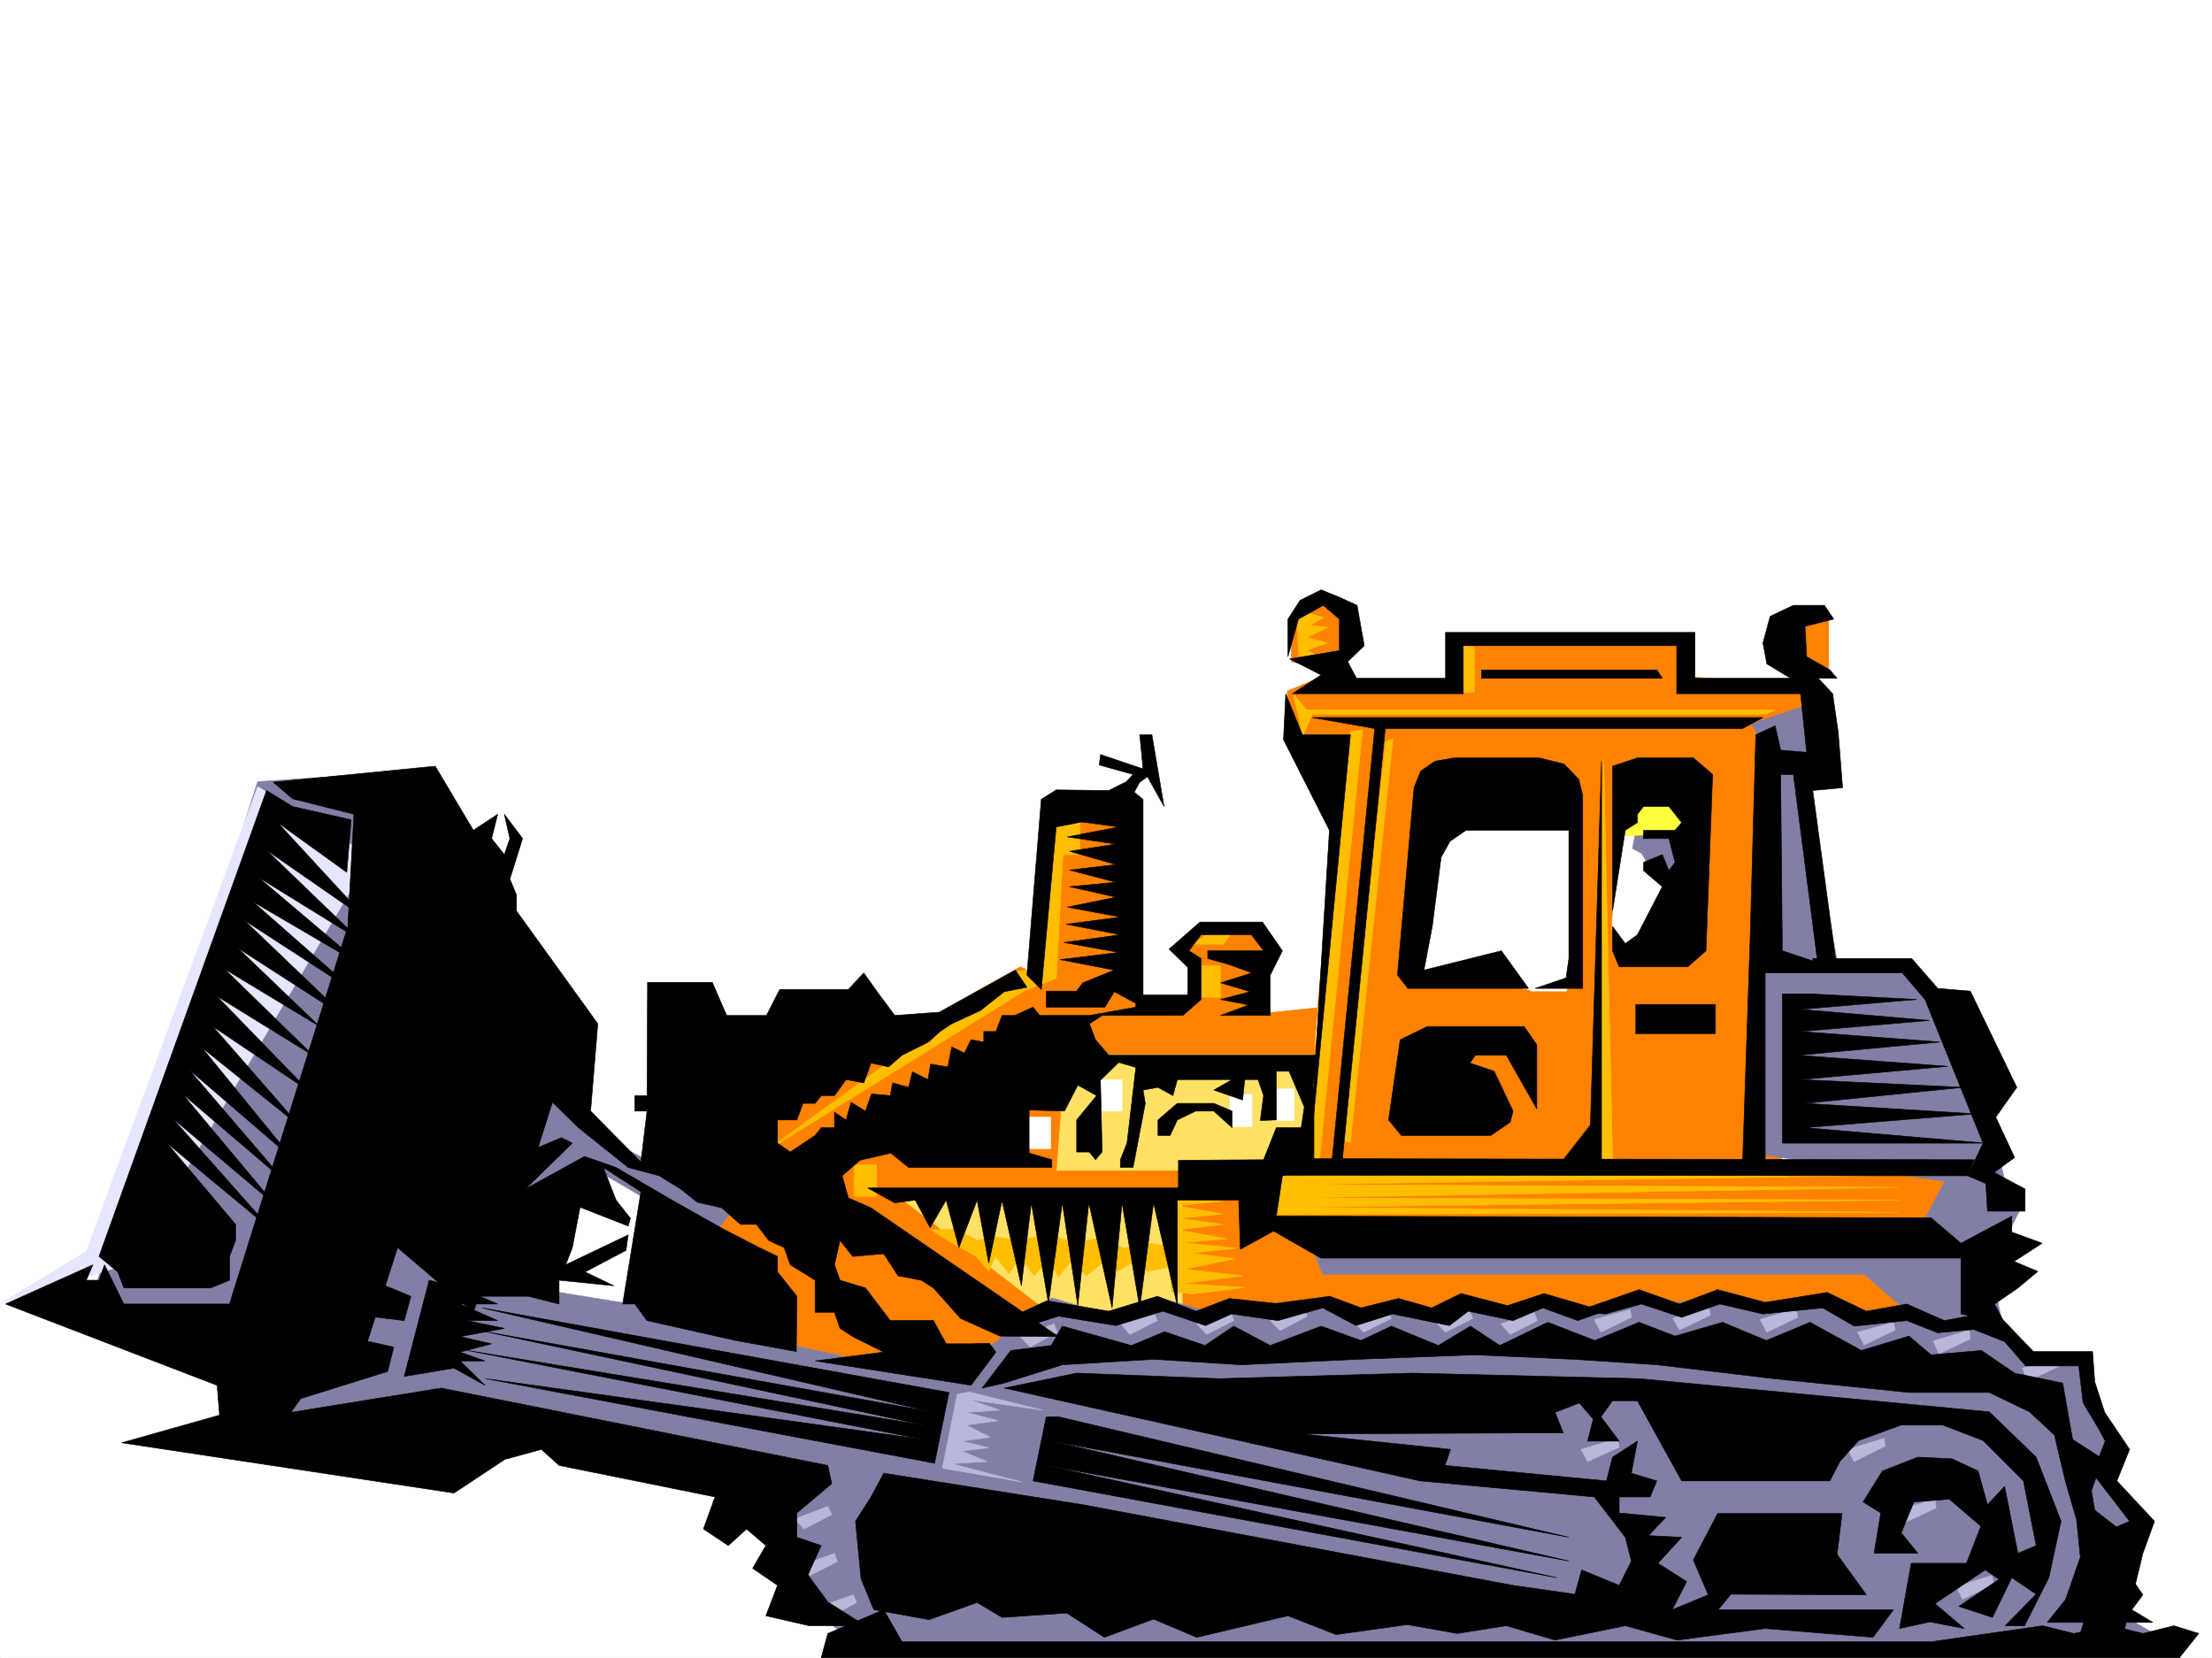
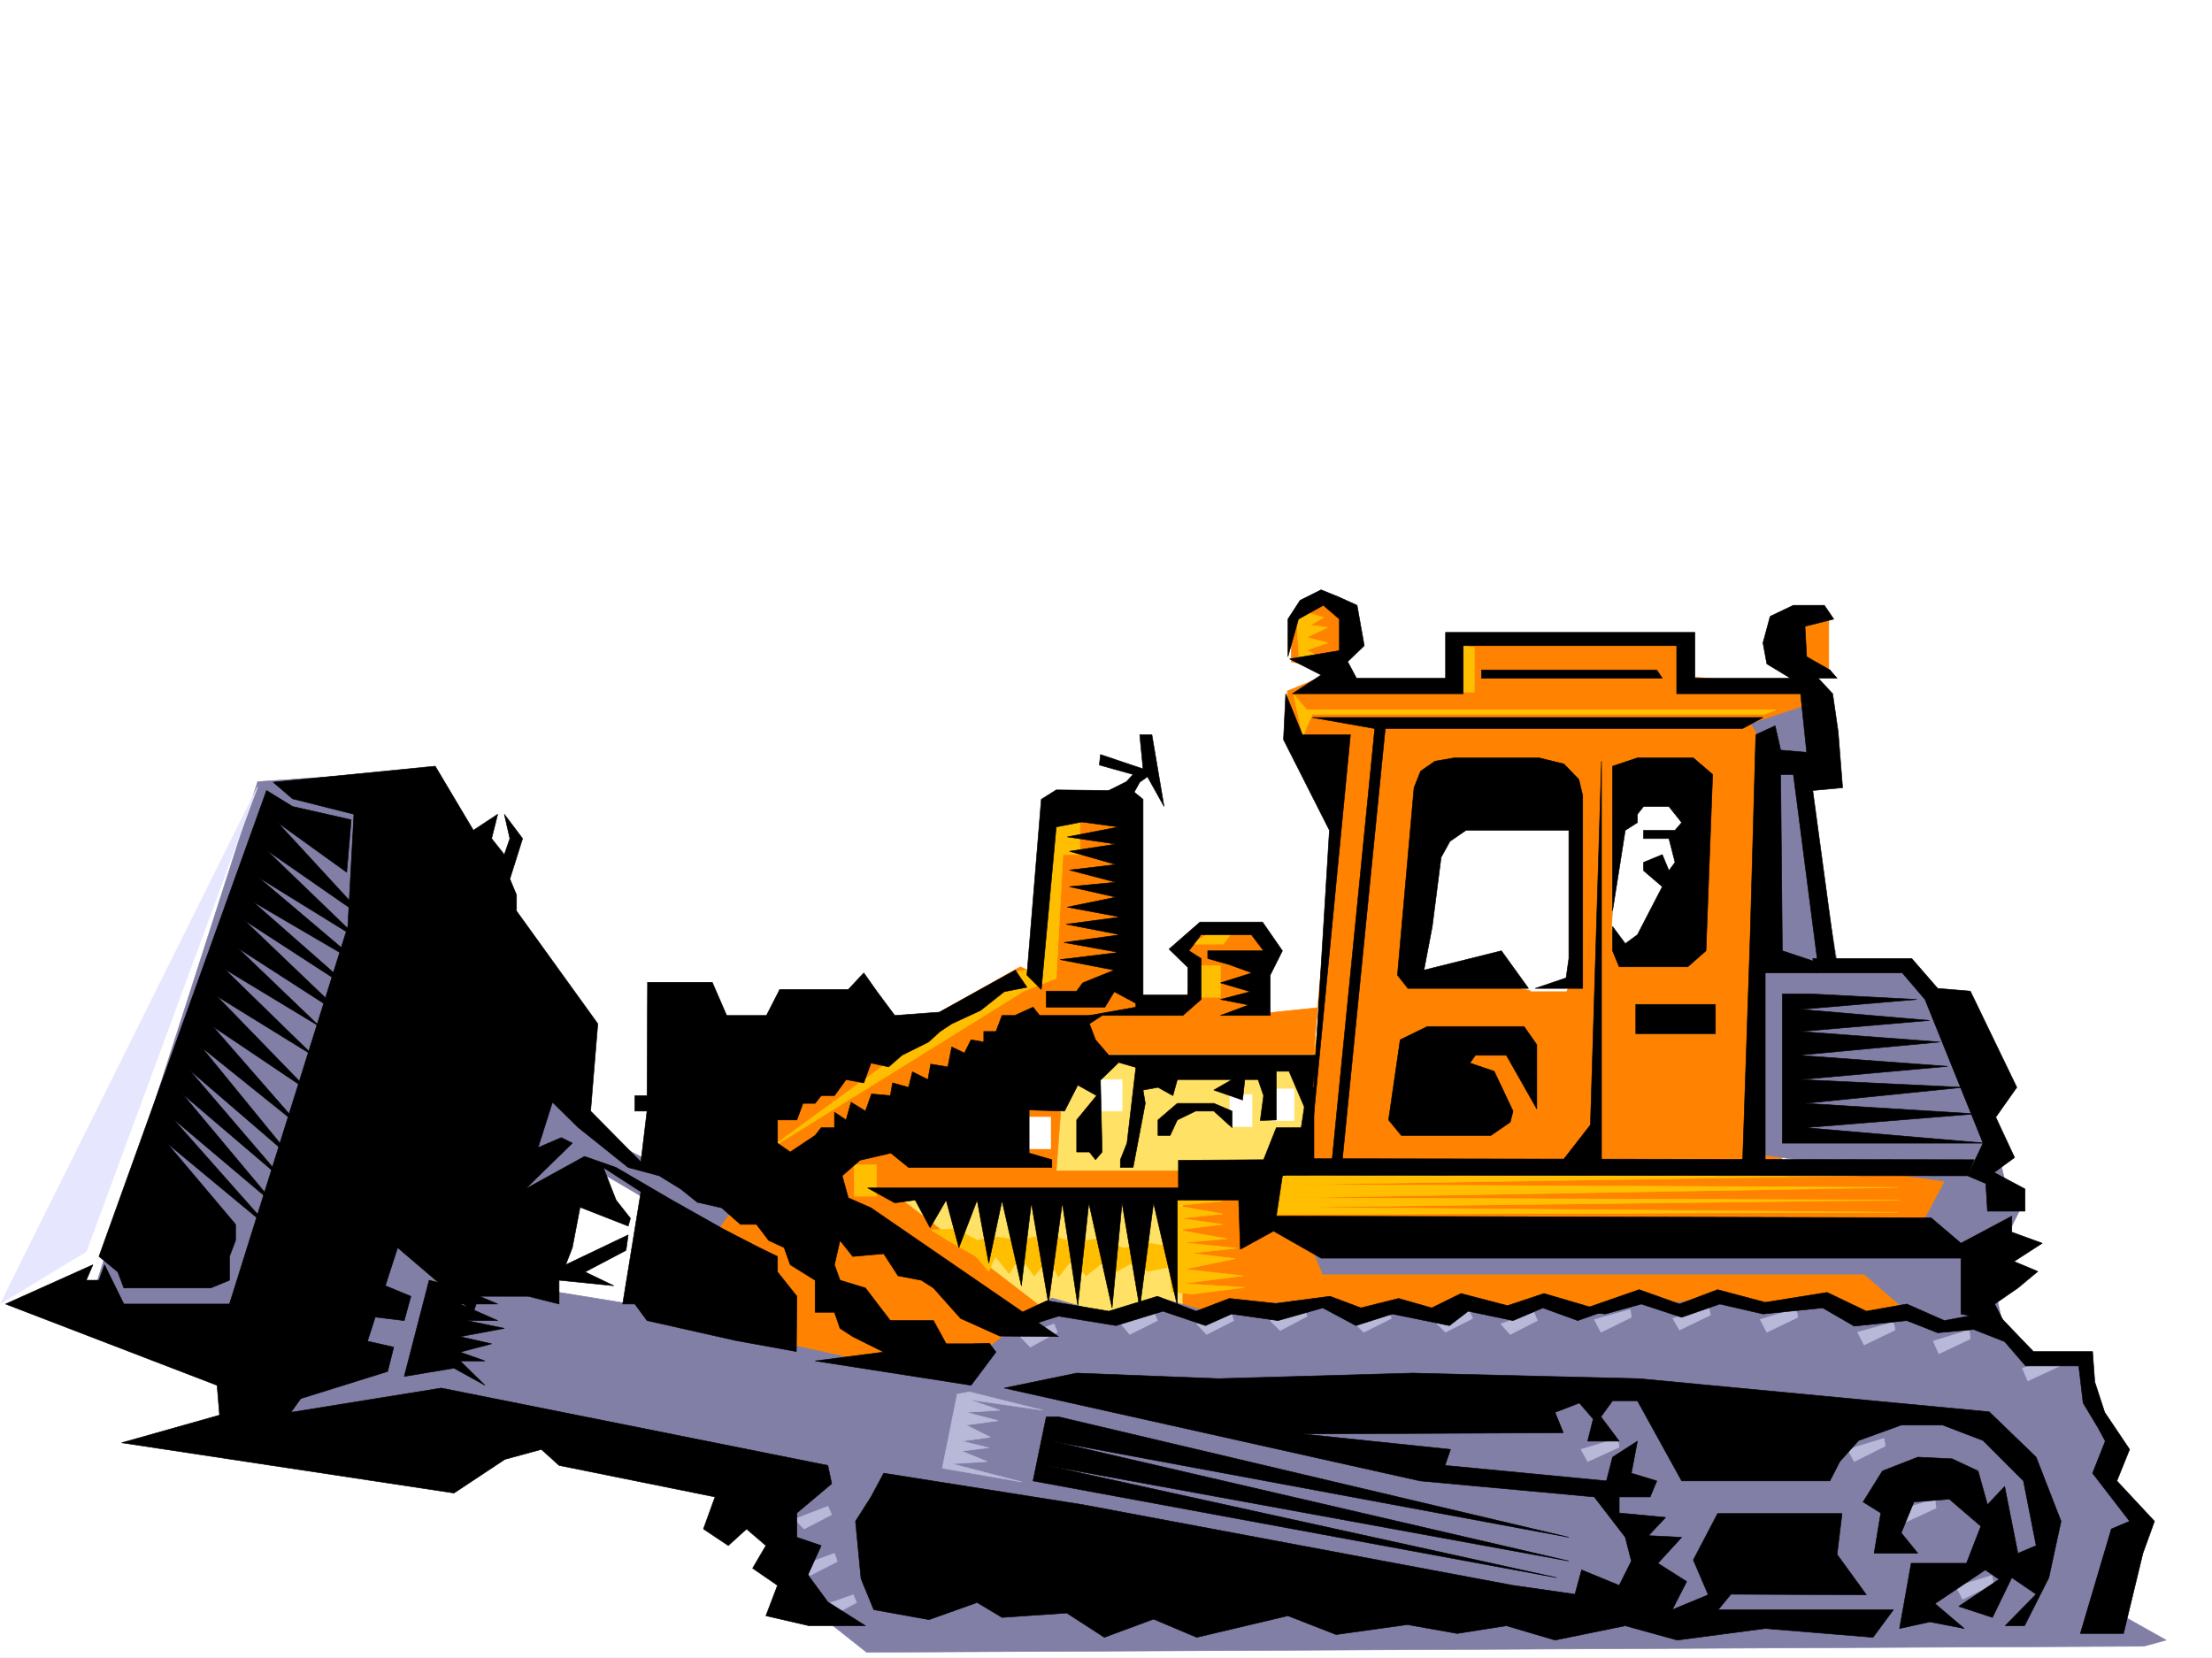
<svg xmlns="http://www.w3.org/2000/svg" width="2997.016" height="2246.668">
  <rect width="100%" height="100%" fill="#333333" stroke="none" />
  <defs>
    <clipPath id="a">
      <path d="M0 0h2997v2244.137H0Zm0 0" />
    </clipPath>
  </defs>
  <path fill="#fff" d="M0 2246.297h2997.016V0H0Zm0 0" />
  <g clip-path="url(#a)" transform="translate(0 2.16)">
    <path fill="#fff" fill-rule="evenodd" stroke="#fff" stroke-linecap="square" stroke-linejoin="bevel" stroke-miterlimit="10" stroke-width=".743" d="M.742 2244.137h2995.531V-2.16H.743Zm0 0" />
  </g>
-   <path fill="#827fa6" fill-rule="evenodd" stroke="#827fa6" stroke-linecap="square" stroke-linejoin="bevel" stroke-miterlimit="10" stroke-width=".743" d="m2216.305 1126.512-4.496 23.222 12.707 6.727 12.746 23.227 38.242 5.98 23.969-29.207-27.723-45.668zm0 0" />
-   <path fill="#ffff3f" fill-rule="evenodd" stroke="#ffff3f" stroke-linecap="square" stroke-linejoin="bevel" stroke-miterlimit="10" stroke-width=".743" d="m2194.566 1132.492 93.645-2.973 3.012-45.707-66.707-5.98zm0 0" />
  <path fill="#ff8200" fill-rule="evenodd" stroke="#ff8200" stroke-linecap="square" stroke-linejoin="bevel" stroke-miterlimit="10" stroke-width=".743" d="m2122.621 1058.36 17.988 28.464-5.984 240.426 80.156 3.012-31.437-71.906 11.222-196.985zm0 0" />
  <path fill="#ff8200" fill-rule="evenodd" stroke="#ff8200" stroke-linecap="square" stroke-linejoin="bevel" stroke-miterlimit="10" stroke-width=".743" d="M1969.781 866.613h311.703l5.239 50.164 155.113 12.746-15.016-62.91 29.989-35.972 20.957 3.754v75.656l-17.985 9.738 9.774 42.695-55.442 104.868v536.296l-361.168 2.973-9.734-262.91h79.41l10.52-22.445 142.363-42.696 23.969-214.23-77.184 3.012-140.098 13.488-314.714-65.922-23.227-39.688v-38.98l63.695-26.2-58.453-13.488V836.66l32.215-22.48 41.996 16.46 10.477 35.973-17.985 29.95 19.473 26.238h134.113zm0 0" />
  <path fill="#ffe166" fill-rule="evenodd" stroke="#ffe166" stroke-linecap="square" stroke-linejoin="bevel" stroke-miterlimit="10" stroke-width=".743" d="M1137.379 1404.395h691.562l-61.464 440.421h-593.383zm0 0" />
  <path fill="#ff8200" fill-rule="evenodd" stroke="#ff8200" stroke-linecap="square" stroke-linejoin="bevel" stroke-miterlimit="10" stroke-width=".743" d="m1156.11 1388.676 98.14-6.766 128.129-71.902 17.988 8.25 30.692-220.211 92.16 7.504 17.984 244.18h67.45l5.98-47.192-18.727-8.25 36.715-30.695 61.426-8.25 24.008 30.695-17.243 16.5 11.22 70.418 80.194-8.25-12.003 63.656h-294.461l-116.13 62.91 67.45 14.977-6.023 80.156h171.609v30.73h-391.86l214.27 164.77h177.59v-156.558l164.809-55.407 48.718-558.777-48.718-15.719h281.714l-6.726 47.938-92.156 54.664-42.7 211.96 165.59 32.22-6.02 244.18 598.66-8.25-30.694 172.273 12.707 134.074-1473.758 54.7-182.832-118.356-43.438-361.012zm0 0" />
  <path fill="#827fa6" fill-rule="evenodd" stroke="#827fa6" stroke-linecap="square" stroke-linejoin="bevel" stroke-miterlimit="10" stroke-width=".743" d="m349.164 1059.102 232.254-15.72 195.578 353.544 18.727 133.293 200.78 102.636-31.476 44.184-169.304-98.883-42.735 172.274 97.399 15.757 60.722-54.703 153.582 109.364 220.29 47.937 140.097-110.105 80.156 23.226 66.704-23.226 54.699 15.718 60.683-8.21h36.715l68.192-7.508 42.699 15.718 66.664-8.21 42.734 15.718 54.703-15.719 50.164 15.72 48.72-15.72 35.972 8.211 73.43-8.21h49.421l73.43-7.508 72.688 15.718 42.695-15.718 74.176 23.226 61.464-7.508-55.445-47.937h-733.516l-18.73-45.668 831.66-23.969 29.989-56.187-262.243-38.2 29.95-527.304-29.95-54.66 72.645-23.97 25.496 86.88-25.496 8.21 43.48 250.946 97.399 7.469 79.414 78.668 54.7 228.46 19.472 15.72-43.442 86.878 17.985 78.633 37.46 38.942 67.407 7.507 29.992 78.63 30.73 47.937-30.73 30.734 55.442 55.402-24.711 134.075 54.703 30.734-29.992 8.25-1730.762 8.211-79.45-62.914-42.699-71.16-11.964-94.348-341.696-86.922-263.726 32.22-73.43-32.22-11.965-78.629-232.293-62.91zm0 0" />
  <path fill="#b8b8d9" fill-rule="evenodd" stroke="#b8b8d9" stroke-linecap="square" stroke-linejoin="bevel" stroke-miterlimit="10" stroke-width=".743" d="m2142.133 1963.914 49.422-14.973 2.27 11.961-42.7 19.473zM1296.945 1889l-20.214 100.367 107.878 18.73-95.128-24.71 47.933-3.012-34.445-14.23 36.715-4.497-36.715-8.957 38.941-5.277-32.96-16.46 43.44-5.981-43.44-11.262 45.71-2.973-41.215-14.23 98.887 14.23-98.887-24.71zm0 0" />
  <path fill="#ffbf00" fill-rule="evenodd" stroke="#ffbf00" stroke-linecap="square" stroke-linejoin="bevel" stroke-miterlimit="10" stroke-width=".743" d="m1261.758 1666.559 32.219-1.485 30.691 15.719 21.742-5.242 34.445 5.242 36.715-8.25 38.985 11.219 29.207-5.239 37.457 12.747 29.246-7.508 35.191 6.023 6.02-64.437h8.992l53.922 2.27-62.914 5.98 62.914 11.222-57.672 6.02 57.672 8.21-60.684 7.509 66.703 11.964-59.941 5.239 72.648 7.508-62.168 6.726 60.684 7.508-68.934 14.23 79.415 8.993-81.645 10.48 83.91 5.238-71.2 8.996-27.722-3.011-2.972-33.703-29.989 6.02-21.742-11.263-24.71 14.235-11.22-17.203-25.496 20.21-17.984-23.222-19.473 24.71-12.746-24.71-20.215 23.223-18.73-26.235-14.973 23.227-18.77-23.227-8.952 20.254-17.243-20.254-38.203-21.699zm474.282-74.172-7.509 53.176 842.918-2.973-829.426-6.762 832.399-9.738-830.172-2.969 827.2-14.234-818.95-3.754 813.71-12.746zm-96.653-328.793-24.754 15.719h42.7l12.003-15.72zm-196.324-158.044-12.004 220.216-42.696 16.46-354.402 220.211 335.672-244.18 43.441-8.25 12.004-220.21zm0 0" />
-   <path fill="#e6e6ff" fill-rule="evenodd" stroke="#e6e6ff" stroke-linecap="square" stroke-linejoin="bevel" stroke-miterlimit="10" stroke-width=".743" d="m349.164 1065.828-232.293 629.938L.742 1766.187l176.852-54.703 324.41-550.527Zm0 0" />
+   <path fill="#e6e6ff" fill-rule="evenodd" stroke="#e6e6ff" stroke-linecap="square" stroke-linejoin="bevel" stroke-miterlimit="10" stroke-width=".743" d="m349.164 1065.828-232.293 629.938L.742 1766.187Zm0 0" />
  <path fill="#fff" fill-rule="evenodd" stroke="#fff" stroke-linecap="square" stroke-linejoin="bevel" stroke-miterlimit="10" stroke-width=".743" d="M1393.602 1513.758h29.992v42.695h-29.992zm96.656-50.949h29.988v42.699h-29.988zm176.066 20.254h29.988v43.44h-29.988zm56.969-7.508h29.95v42.699h-29.95zm0 0" />
  <path fill="#ffbf00" fill-rule="evenodd" stroke="#ffbf00" stroke-linecap="square" stroke-linejoin="bevel" stroke-miterlimit="10" stroke-width=".743" d="M1623.629 1308.52h29.988v42.699h-29.988zm-189.559-193.973h29.207v43.437h-29.207zm-276.476 463.609h29.992v42.696h-29.992zm612.894-748.258 23.223 6.762-18.727 10.48 23.97 2.973-28.466 13.489 28.465 7.507-28.465 9.735 23.223 12.746h-33.703l-3.012-53.957zM1997.5 877.09v60.683h-29.207l3.012-63.691zm-245 63.656 17.988 20.996h636.117l-15.718 5.985h-612.89l-12.75 29.949zm0 0" />
-   <path fill="#ffbf00" fill-rule="evenodd" stroke="#ffbf00" stroke-linecap="square" stroke-linejoin="bevel" stroke-miterlimit="10" stroke-width=".743" d="m1829.684 991.695 16.46-3.011-58.413 583.488h-17.243zm47.937 12.746 9.734-3.011-57.671 546.773-12.746-2.972zm295.203 23.969 12.004 543.762-20.254-2.973zm0 0" />
  <path fill="#b8b8d9" fill-rule="evenodd" stroke="#b8b8d9" stroke-linecap="square" stroke-linejoin="bevel" stroke-miterlimit="10" stroke-width=".743" d="m1518.723 1793.867 44.965-15.715 4.496 11.22-37.457 18.73zm102.675 0 46.45-15.715 3.754 11.22-36.715 18.73zm99.629-4.496 44.965-17.203 5.238 11.223-36.714 19.472zm113.899 3.012 45.707-17.203 4.496 11.222-37.457 18.727zm110.887 0 44.222-17.203 5.238 11.222-36.714 18.727zm87.66 1.484 44.965-15.715 4.496 11.22-36.715 18.73zm-651.094 17.246 45.71-17.246 4.497 11.262-36.715 20.215zM1076.695 2058.3l44.926-17.241 5.242 11.222-37.46 19.473zm8.957 62.915 44.965-16.5 3.754 11.262-36.715 18.726zm25.493 55.402 44.964-15.715 4.497 10.477-35.973 19.473zm1048.933-388.73 48.719-13.489 1.488 10.516-41.21 20.215zm106.43-1.485 48.68-14.976 2.269 10.48-41.953 20.215zm118.359 1.485 48.719-14.977 2.227 12.004-41.954 20.215zm131.883 17.242 48.68-13.488 2.265 10.48-41.953 20.211zm102.637 11.965 48.718-14.973 1.485 12-42.696 20.215zm120.625 36.715 48.718-14.973 2.227 11.96-43.437 20.255zm-236.75 110.105 49.46-14.973 1.485 10.477-41.953 20.957zm68.933 82.383 49.461-14.973 1.485 11.965-41.954 19.512zm77.926 103.383 48.68-14.977 2.265 11.965-41.953 20.215zm0 0" />
  <path fill-rule="evenodd" stroke="#000" stroke-linecap="square" stroke-linejoin="bevel" stroke-miterlimit="10" stroke-width=".743" d="m370.121 1059.844 219.547-21.7 51.687 86.88 32.965-21.739-8.25 32.961 17.243 21.738 7.507-21.738-7.507-32.96 24.75 32.96-17.243 54.7 8.993 21.702v21.739l110.144 152.804-9.738 118.317 68.152 68.933 8.25-68.933h-16.46v-20.957h16.46l.742-153.547h87.664l19.512 44.926h53.918l17.984-35.192h92.903l20.996-22.48 17.988 25.453 23.969 32.219 60.684-4.496 102.636-56.93 15.758 23.223-30.734 5.984-32.22 25.492-38.94 17.988-15.758 10.477-15.72 14.234-35.972 17.946-17.984 15.757-23.969-5.238-9.738 26.938-23.969-4.496-15.754 21.742h-17.988l-8.211 10.476h-16.5l-8.25 22.485h-26.234v31.433l17.242 12.004 33.742-22.48 8.21-10.48h17.99v-20.958l15.753 10.48 6.727-23.968 19.472 11.965 8.25-23.227 25.493 2.27 2.972-17.246 21.738 6.023 5.243-20.996 20.996 10.477 3.715-20.957 23.261 3.753 5.242-26.98 17.204 8.25 8.992-17.984 17.242 3.011v-14.234h16.5l8.21-21.738h17.247l24.75-11.223 8.953 11.223h84.691l-17.246 11.261 8.25 21.7 17.989 20.957h281.715l-10.48 84.652-26.978-62.914h-17.242v65.926l-21.742.742 4.496-33.703-7.465-21.742h-17.988l-3.012 27.722-38.941-13.488 24.71-14.234h-74.17l-5.985 21.742-20.254-11.223-20.215 3.715 3.012 17.984-16.5 86.88h-17.242v-10.477l8.992-22.485 12.004-102.597-23.227-6.766-24.75 23.969 2.27 97.398-8.997 10.48-8.25-10.48h-17.242v-43.437l26.98-32.961-25.452-14.235-17.989 35.192-47.976-1.489v58.418l30.734 8.993v10.476h-194.055l-23.968-19.469-41.953 9.735-24.008 20.996 8.25 29.953 30.734 13.488 253.992 174.504-79.41-.742-53.215-23.969-36.714-41.21-16.465-10.481-31.473-5.984-19.473-29.95-41.953 3.715-17.246-21.699-7.504 32.96 7.504 20.958 34.45 10.48 16.5 21.739 17.242 22.441h58.418l17.242 31.477h33.703l24.75-.743 8.992 11.965-33.742 44.965-211.258-32.96 92.902-12.005-41.953-20.957-17.246-11.222-7.504-21.739h-26.199v-43.441l-33.742-20.957-8.25-23.227-20.957-9.734-16.5-21.742h-21.703l-25.493-22.442-32.96-7.507-22.485-17.985-29.207-17.949-41.953-11.262-67.45-53.918-35.226-34.445-19.472 61.426 31.476-13.489 14.973 7.465-63.692 62.172 80.192-44.183 42.699 14.972 75.66 44.184 70.457 39.726 47.938 24.711 24.71 11.965v20.996l26.235 32.961-.742 74.88-82.422-14.977-119.883-26.98-16.46-22.442h-16.5l24.71-152.059-50.945-32.965 17.242 44.184 19.473 24.75-2.973 10.48-65.219-25.492-10.48 54.7-8.992 23.226 84.691-40.469-3.012 20.996-55.441 29.207 38.941 18.73-74.172-7.507v32.219l-41.953-10.48h-66.668l-7.508 21.702-102.636-87.625-41.953 130.32-17.243 23.227-160.351 42.695L7.508 1766.93l118.355-53.175-8.992 20.957h17.242l7.508-20.957 26.195 53.176h143.106l160.351-511.586 8.25-152.059-83.168-20.957zm0 0" />
  <path fill-rule="evenodd" stroke="#000" stroke-linecap="square" stroke-linejoin="bevel" stroke-miterlimit="10" stroke-width=".743" d="m361.129 1071.105-227.016 631.387 25.492 20.996 8.211 21.703H285.47l25.453-10.48v-32.219l8.25-21.699v-21.742l-92.899-110.106 140.875 116.871-133.37-150.574 139.355 117.613-125.863-150.574 137.867 117.613-128.875-150.535 140.093 120.582-122.89-150.57 133.37 107.133-118.355-135.598 130.36 87.66L293.72 1349.73l131.101 80.899-120.62-117.613 128.87 77.89-110.886-106.355 147.601 95.133-138.61-132.59 153.587 99.629-142.364-125.082 149.872 87.62-142.364-120.581 137.125 84.652-125.902-121.367 137.121 95.129-122.11-132.547 93.645 67.406 5.985-71.16-79.415-17.988zm220.289 663.606-33.707 130.32 67.41-11.222 41.992 23.226-33.742-32.96h33.742l-33.742-12.005 42.7-11.222-42.7-9.735 59.942-11.222-50.95-10.52h41.957l-50.949-22.441h50.95l-50.95-21.739zm877.363 125.824 192.567 7.508 262.246-7.508 307.207 7.508 474.285 44.926 63.652 61.426 33.746 86.878-16.5 76.403-32.965 65.18h-26.234l41.953-42.7-32.96-22.48-26.235 53.918-45.668-14.977 54.66-36.676-18.73-12.746-68.149 45.711 39.684 33.703-46.45-8.992-41.21 8.992 15.757-88.406h74.915l19.472-50.164-42.699-36.715-47.973 3.754-17.207 41.953 22.485 27.684h-59.2l8.997-54.664-24.008-14.973 26.234-41.957 47.977-18.727 46.449 2.266 35.191 16.461 12.746 45.711 23.227-24.75 17.984 90.633 24.711-10.48-17.203-87.622-54.699-54.703-54.703-20.957h-56.188l-57.71 20.957-25.454 28.465-13.488 26.238h-200.82l-59.938-108.62h-33.707l-15.754 21.737 24.75 32.961h-42.699l7.469-29.988-18.73-21.7-32.962 12.708 11.223 27.723-353.621 1.523 200.781 20.957-7.469 21.703 218.762 20.996 8.25-32.219 33.707-21.703-8.25 43.442 34.485 10.48-8.993 21.7h-41.953v21.738l62.91 5.984-23.226 24.711 44.965 2.266-32.215 35.191 38.98 24.711-19.511 38.203 48.718-20.215-20.215-47.195 32.961-62.91h168.563l-6.727 55.441 39.688 54.664-183.535-.746-17.243 20.961h237.493l-27.723 37.457-146.078-11.965-119.137 15.72-70.418-19.474-95.172 19.473-65.922-19.473-66.703 10.477-67.41-12-96.656 13.488-65.219-25.453-123.594 29.207-58.453-24.71-66.668 24.71-50.984-32.96-87.664 5.98-33.703-20.215-65.18 23.226-74.914-13.488-17.246-41.957-7.504-77.887 20.996-32.96 17.242-32.18 269.711 42.699 582.942 109.32 83.91 12.004 8.992-32.96 50.95 20.956 16.46-32.96-8.21-32.18-41.997-54.7-236.008-21.699-563.43-125.824zm0 0" />
  <path fill-rule="evenodd" stroke="#000" stroke-linecap="square" stroke-linejoin="bevel" stroke-miterlimit="10" stroke-width=".743" d="m293.719 1871.797 3.754 45.668-132.63 37.457 450.278 68.152 68.934-45.668 49.46-13.492 23.97 21.703 211.296 42.696-15.718 43.44 33.703 22.481 24.71-22.48 26.239 22.48-17.988 30.735 33.707 23.183-15.72 41.215 58.454 13.488h76.402l-50.949-32.218-26.976-36.715 17.984-39.688-32.961-11.222v-32.961l47.195-39.684-5.242-24.75-523.703-104.828-203.828 32.922 13.488-18.691 117.652-36.715 8.25-32.961-39.726-8.992 10.48-32.22 43.477 5.24 8.996-32.923-52.473-21.738-66.668 43.441zm1302.929-299.625 115.383-.742 17.246-43.442h33.704l8.25-54.66h8.992v108.578l-42.696 11.262-8.25 54.664 887.098 2.227 40.469 34.488 68.933-36.715v21.7l41.211 15.015-38.199 24.71 32.219 13.49-26.98 22.444-31.473 21.739 13.488 26.195-59.2-12.707v-75.656h-866.886l-64.434-36.715-44.964 24.71-2.23-66.667h-83.165v143.066l-32.219-139.312-18.73 142.324-23.969-142.324-13.488 142.324-31.477-142.324-14.972 139.312-21-139.312-18.727 136.344-23.227-136.344-13.488 112.375-26.238-115.348-17.945 84.613-15.758-85.394-24.711 64.437-17.242-64.437-21.742 37.457-20.215-37.457-27.72 3.754-36.714-20.215h421.066zM1417.57 1919.73l-17.945 86.883 709.508 131.063-691.563-152.059 708.063 129.574-700.555-162.5 700.555 130.32-691.563-163.28zm343.922-1106.293 28.465-14.234 23.969 9.738 24.75 11.22 9.738 54.702-22.484 21.7 12.004 22.484h120.625v-62.172h337.902v62.172h129.617l-32.219-19.473-5.242-28.465 9.738-35.972 31.477-14.977h41.953l12.746 18.73-38.984 9.735 2.27 41.215 31.476 17.945 9.734 11.262h-25.492l19.512 20.957 7.465 51.691 5.984 75.657-40.43 3.754 31.438 232.175-25.457-4.496-32.215-249.418h-17.246l2.27 238.938 44.925 14.976 2.266 14.977h-70.418v263.648l-30.73-3.75 10.476-311.59 7.508-271.12 26.238-12.005 7.465 32.965 35.23 3.008-8.25-79.41H2271.75v-65.14h-289.223v65.14h-231.511l38.941-25.453-42.695-21.742 67.449-11.223V838.89l-21.742-18.73-33.703 18.73-14.274 50.949v-50.95zm0 0" />
  <path fill-rule="evenodd" stroke="#000" stroke-linecap="square" stroke-linejoin="bevel" stroke-miterlimit="10" stroke-width=".743" d="M2007.238 907.785h237.532l7.468 11.262h-245zm-82.422 137.086 19.508-13.492 26.2-4.496h114.64l33.742 8.25 20.215 20.957 5.238 21.742v261.422h-64.433l41.953-14.234 3.754-26.235v-173.762H1986.28L1964.54 1140l-12.004 21.7-11.965 93.644-11.257 59.16 104.902-26.2 36.715 50.95h-163.32l-14.231-17.988 22.48-253.914zm260.012-6.726 33.707-11.262h75.696l26.199 22.484-8.992 238.938-24.715 21.703h-92.899l-8.996-21.703v-32.961l17.246 23.226 16.461-12.004 33.703-65.14-25.453-21.738v-11.223l25.453-10.48 8.993 21.703 8.25-11.223-8.25-32.219h-34.446v-11.223h42.696l8.992-10.476-17.242-21.742h-34.446l-8.25 10.48v11.262l-16.46 10.476-17.247 109.364zm-287.734 370.745 36.715-17.984h131.14l17.242 24.711v86.918l-41.21-72.687h-41.954l-7.507 10.52 32.96 11.218 25.493 53.922-3.754 14.972-26.235 17.989h-121.367l-17.242-20.957zm0 0" />
  <path fill-rule="evenodd" stroke="#000" stroke-linecap="square" stroke-linejoin="bevel" stroke-miterlimit="10" stroke-width=".743" d="m2154.84 1524.234-41.953 53.922 56.968 3.75V1031.38zm61.465-163.281h107.879v39.688h-107.88zm0 0" />
  <path fill-rule="evenodd" stroke="#000" stroke-linecap="square" stroke-linejoin="bevel" stroke-miterlimit="10" stroke-width=".743" d="m1754.77 1569.941-31.477 22.446 942.547.781 8.992-21.738zm660.086-223.218v202.222h274.949l-244.258-20.957 230.77-18.726-230.77-14.235 214.309-21.699-220.29-10.52 199.293-17.945-202.304-15.015 191.824-17.946-188.813-14.234 174.582-14.973-174.582-15.015 157.34-13.45-143.11-7.507zm0 0" />
  <path fill-rule="evenodd" stroke="#000" stroke-linecap="square" stroke-linejoin="bevel" stroke-miterlimit="10" stroke-width=".743" d="M2459.781 1318.258h117.653l30.73 35.973 78.672 194.714-20.996 44.223 24.75 10.48 2.226 37.458h50.95v-29.989l-41.957-22.445 27.722-20.254-25.492-54.66 28.504-40.43-62.953-130.36-44.219-3.714-35.191-40.469h-134.114zM1410.844 1083.07l20.215-12.746 71.203.781 23.968-12.003 8.993-9.735-45.707-12.746 1.484-14.234 57.71 19.472-4.495-46.414h16.46l16.5 97.36-22.48-40.43-10.48 7.469-7.508 13.492 12.004 9.734v281.637l-38.98-20.996-12.708 20.996h-79.453v-21.738h41.211l8.25-11.223 42.7-17.242-73.391-14.234 79.41-9.735-74.172-13.45 76.402-10.519-73.43-14.23 73.43-9.738-71.906-13.45 65.922-13.488-62.95-14.234 62.95-5.98-62.95-16.505 62.95-7.464-62.95-17.989 62.95-9.734-65.922-9.738 69.676-13.489-50.203-6.765-34.488 6.765-20.215 220.211-19.469-19.472zm0 0" />
  <path fill-rule="evenodd" stroke="#000" stroke-linecap="square" stroke-linejoin="bevel" stroke-miterlimit="10" stroke-width=".743" d="M1609.395 1348.207v-37.418l-25.454-24.75 41.954-36.676h84.652l26.98 38.942-16.5 32.96v54.665h-67.41l38.2-14.235-38.2-7.464 40.43-10.52-40.43-11.965 42.695-13.488-30.73-11.223-29.207-8.25v-10.48h75.656l-16.46-21.739h-68.188l-16.5 21.739 16.5 10.48v55.445l-24.715 21.7h-126.645l62.953-11.223v-16.5zm132.628-408.203-3.011 62.168 62.207 122.851-27.723 453.133 56.188-582.71h-65.18zm-156.597 598.465 9.738-20.957 24.711-12.004h24.75l24.71 22.48v-22.48l-24.71-10.48h-49.46l-26.24 22.484v20.957zm0 0" />
  <path fill-rule="evenodd" stroke="#000" stroke-linecap="square" stroke-linejoin="bevel" stroke-miterlimit="10" stroke-width=".743" d="M1777.996 972.223h610.621l-27.719 14.972h-484.02l-59.198 594.711-13.489-3.75 58.454-590.96zM1434.07 1783.39l77.926 12.747 63.695-19.473 57.672 19.473 35.23-15.719 62.95 8.953 60.684-17.203 44.925 23.969 49.461-15.719 77.184 15.719 25.453-19.473 60.723 12.707 40.43-17.203 47.234 17.203 35.933-12.707-81.64-23.969-49.465 16.461-62.95-16.46-39.687 19.472-44.965-12.746-50.945 12.746-41.957-15.719-73.43 9.738-62.949-6.765-44.965 17.242-52.433-20.215-65.922 20.215-83.91-14.23-57.711 26.937 20.996 10.52zm0 0" />
  <path fill-rule="evenodd" stroke="#000" stroke-linecap="square" stroke-linejoin="bevel" stroke-miterlimit="10" stroke-width=".743" d="m2175.094 1780.418 48.68-13.488 54.699 17.984 51.691-17.984 58.453 13.488 80.938-8.25 42.699 24.71 71.16-7.507 41.957 16.5 48.719-4.496 41.953 16.46 28.465 32.962h71.945l5.98 50.207 20.255 33.703 9.734 17.984-17.242 43.442 50.203 65.14-24.75 10.48-41.953 141.579h58.453l26.238-108.617 15.719-43.442-50.95-54.66 17.243-42.699-33.742-50.203-13.45-41.172-3.011-41.21h-80.157l-52.468-54.665-68.192 12.707-50.949-22.441-54.7 9.734-53.175-25.453-83.91 13.45-64.438-17.204-51.687 19.473-54.703-19.473-83.946 29.207zm0 0" />
-   <path fill-rule="evenodd" stroke="#000" stroke-linecap="square" stroke-linejoin="bevel" stroke-miterlimit="10" stroke-width=".743" d="m1360.64 1874.023 78.669-24.71 123.636-7.508 118.395 7.507 158.824-7.507 157.336-5.98 134.113 5.98 113.899 7.507 157.34 18.731 183.574 18.727h108.66l54.66 26.199 33.742 31.472 14.977 62.914 14.976 51.692 5.239 50.906-20.215 57.672-24.711 30.734h143.105l-28.503-17.242 15.015-20.215-35.23-50.949 20.215-24.71-50.165-38.946-4.496-26.195 14.973-43.442-40.469-26.234-13.488-76.403-65.18-13.488-44.965-30.695-68.191 5.984-29.95-25.453-64.437 19.469-69.676-38.2-59.195 24.712-59.199-24.711-64.438 18.73-48.68-18.73-59.937 24.71-63.695-24.71-65.18 31.476-39.726-26.238-43.442 26.238-63.691-26.238-41.211 19.473-53.961-19.473-68.93 26.238-49.425-26.238-38.98 26.238-54.704-18.73-44.965 18.73-93.644-26.238-14.973 26.238-54.703 6.723-38.942 50.95zm-707.28-101.855 632.367 114.602-19.473 95.874-608.395-114.601 593.38 82.383-618.134-120.586 622.63 101.855-597.876-127.308 603.899 108.582zm468.261 441.164-8.992 32.965h1840.164l26.234-32.965-33.703-10.476-41.953 10.476-42.738-10.476-50.945 10.476-41.954-10.476-151.359 21.699H1222.031l-24.71-43.438zm0 0" />
</svg>